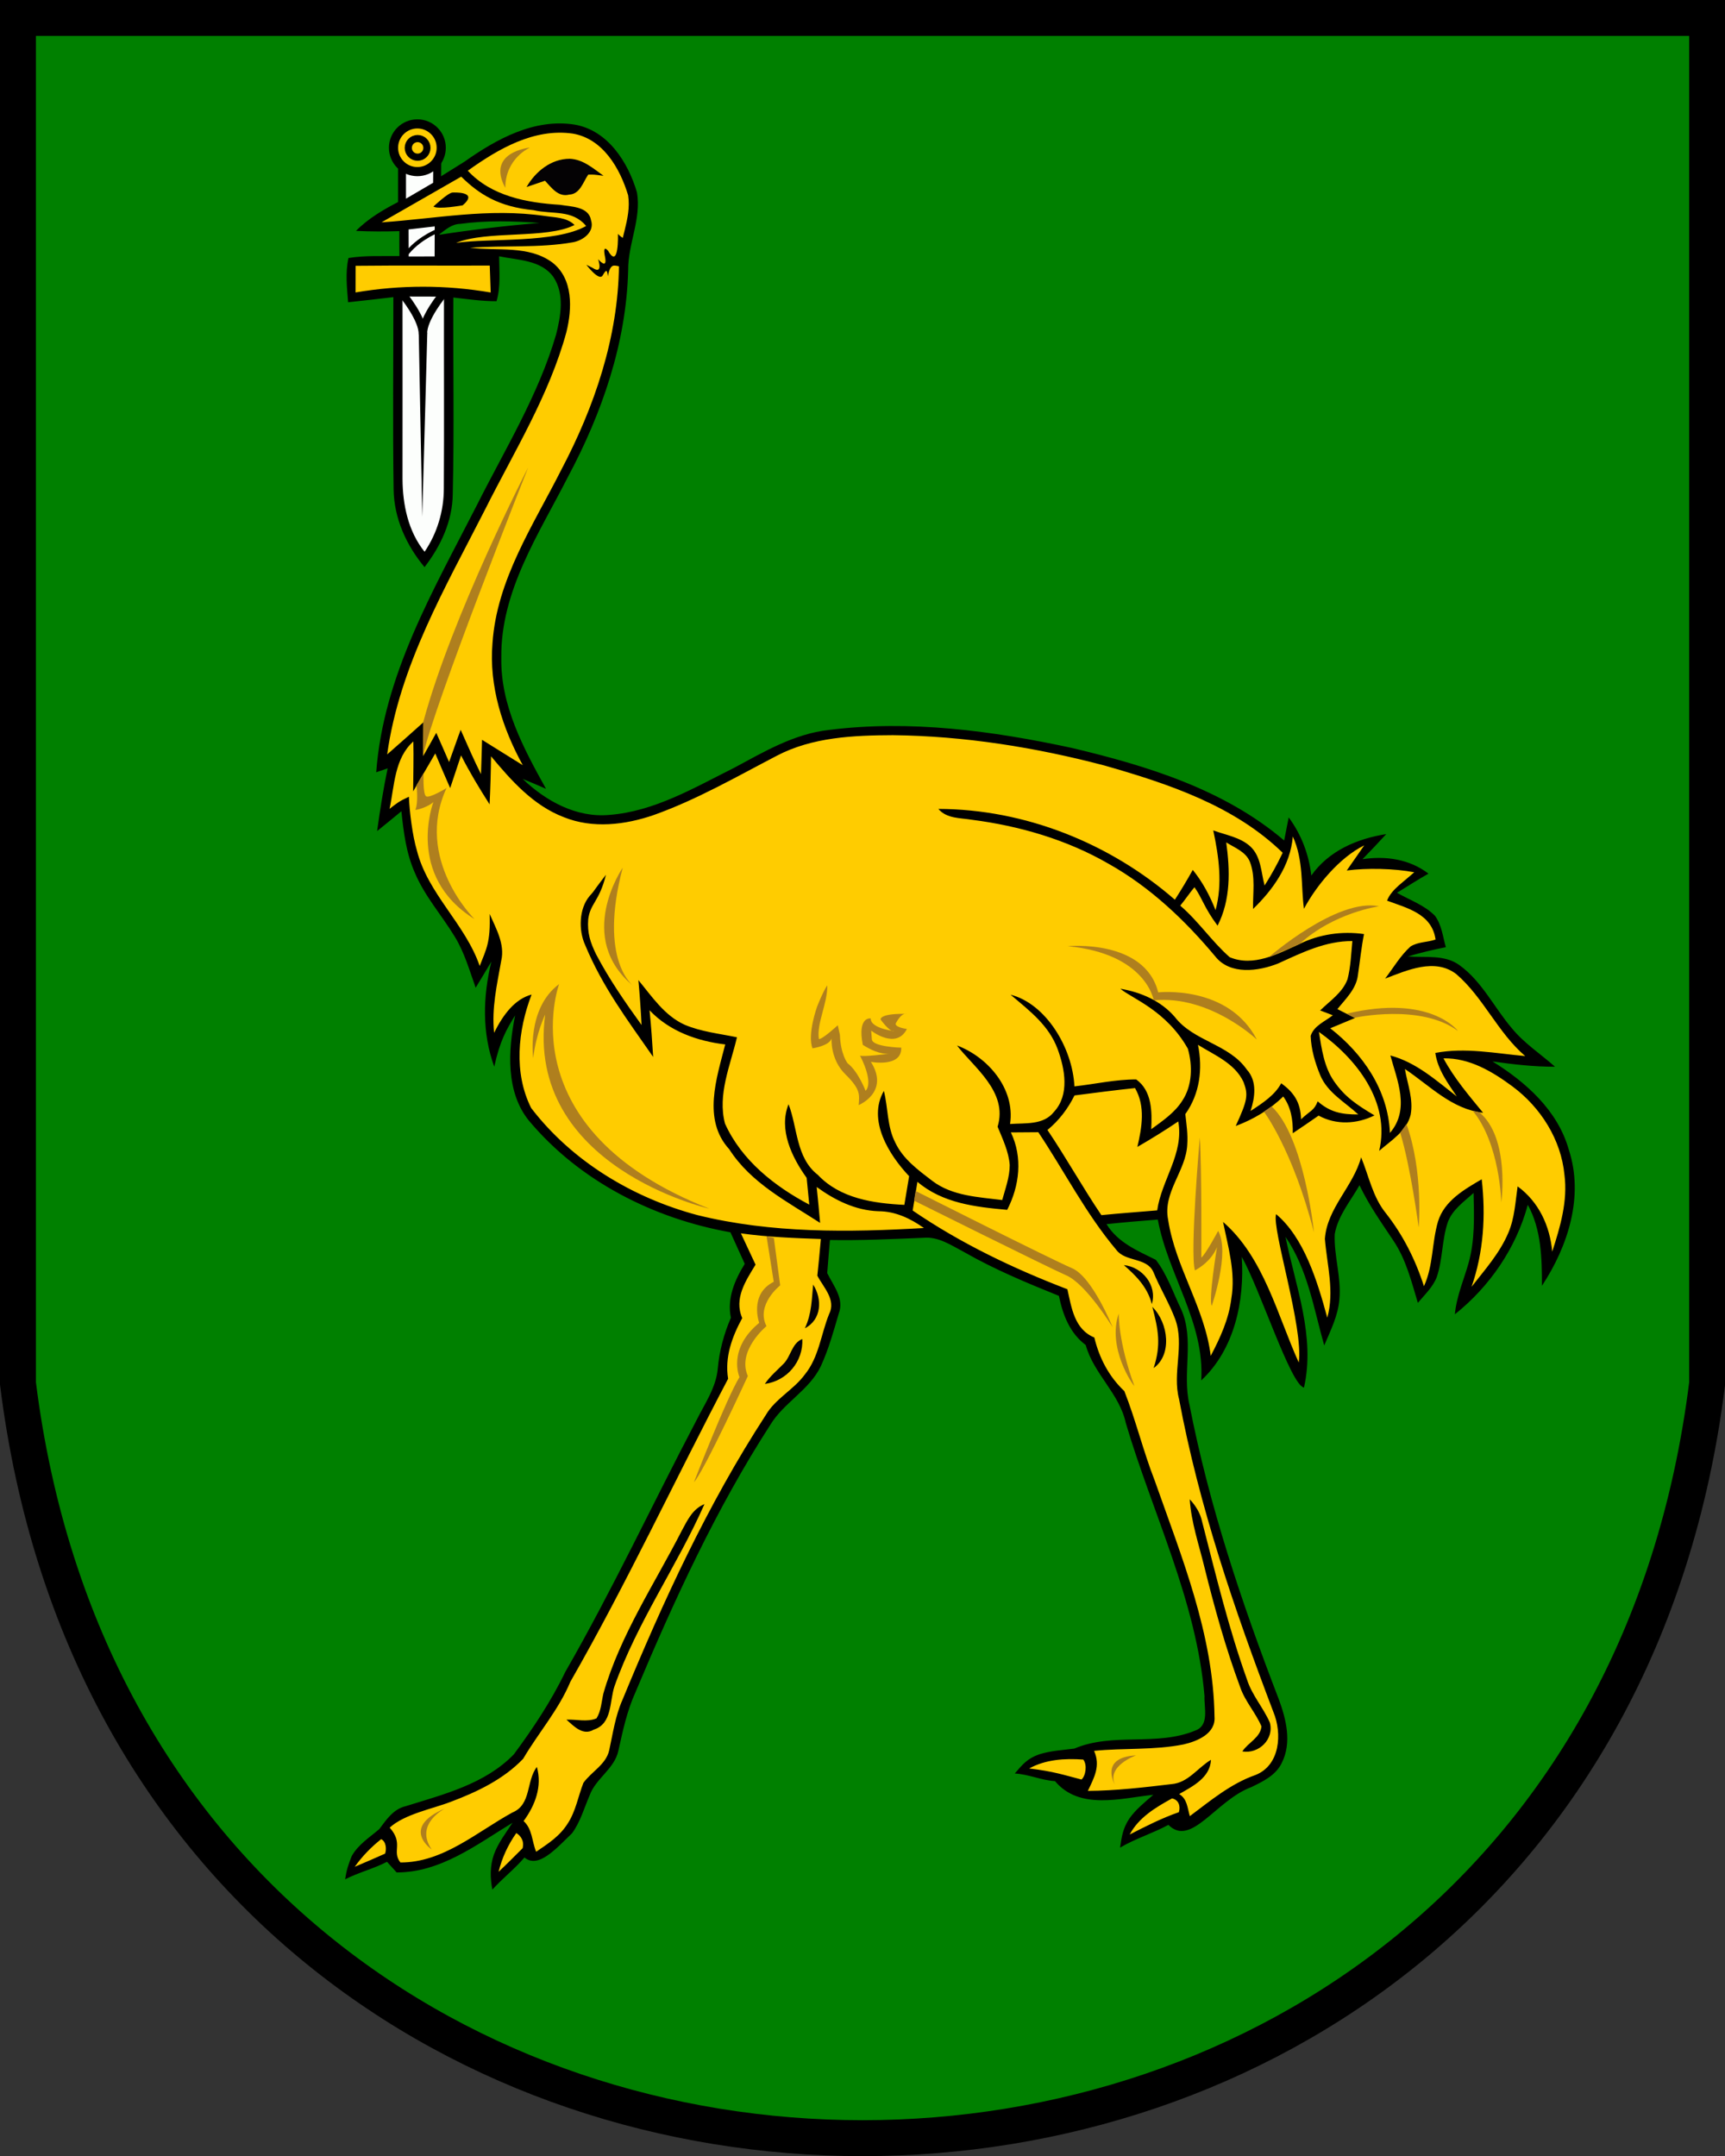
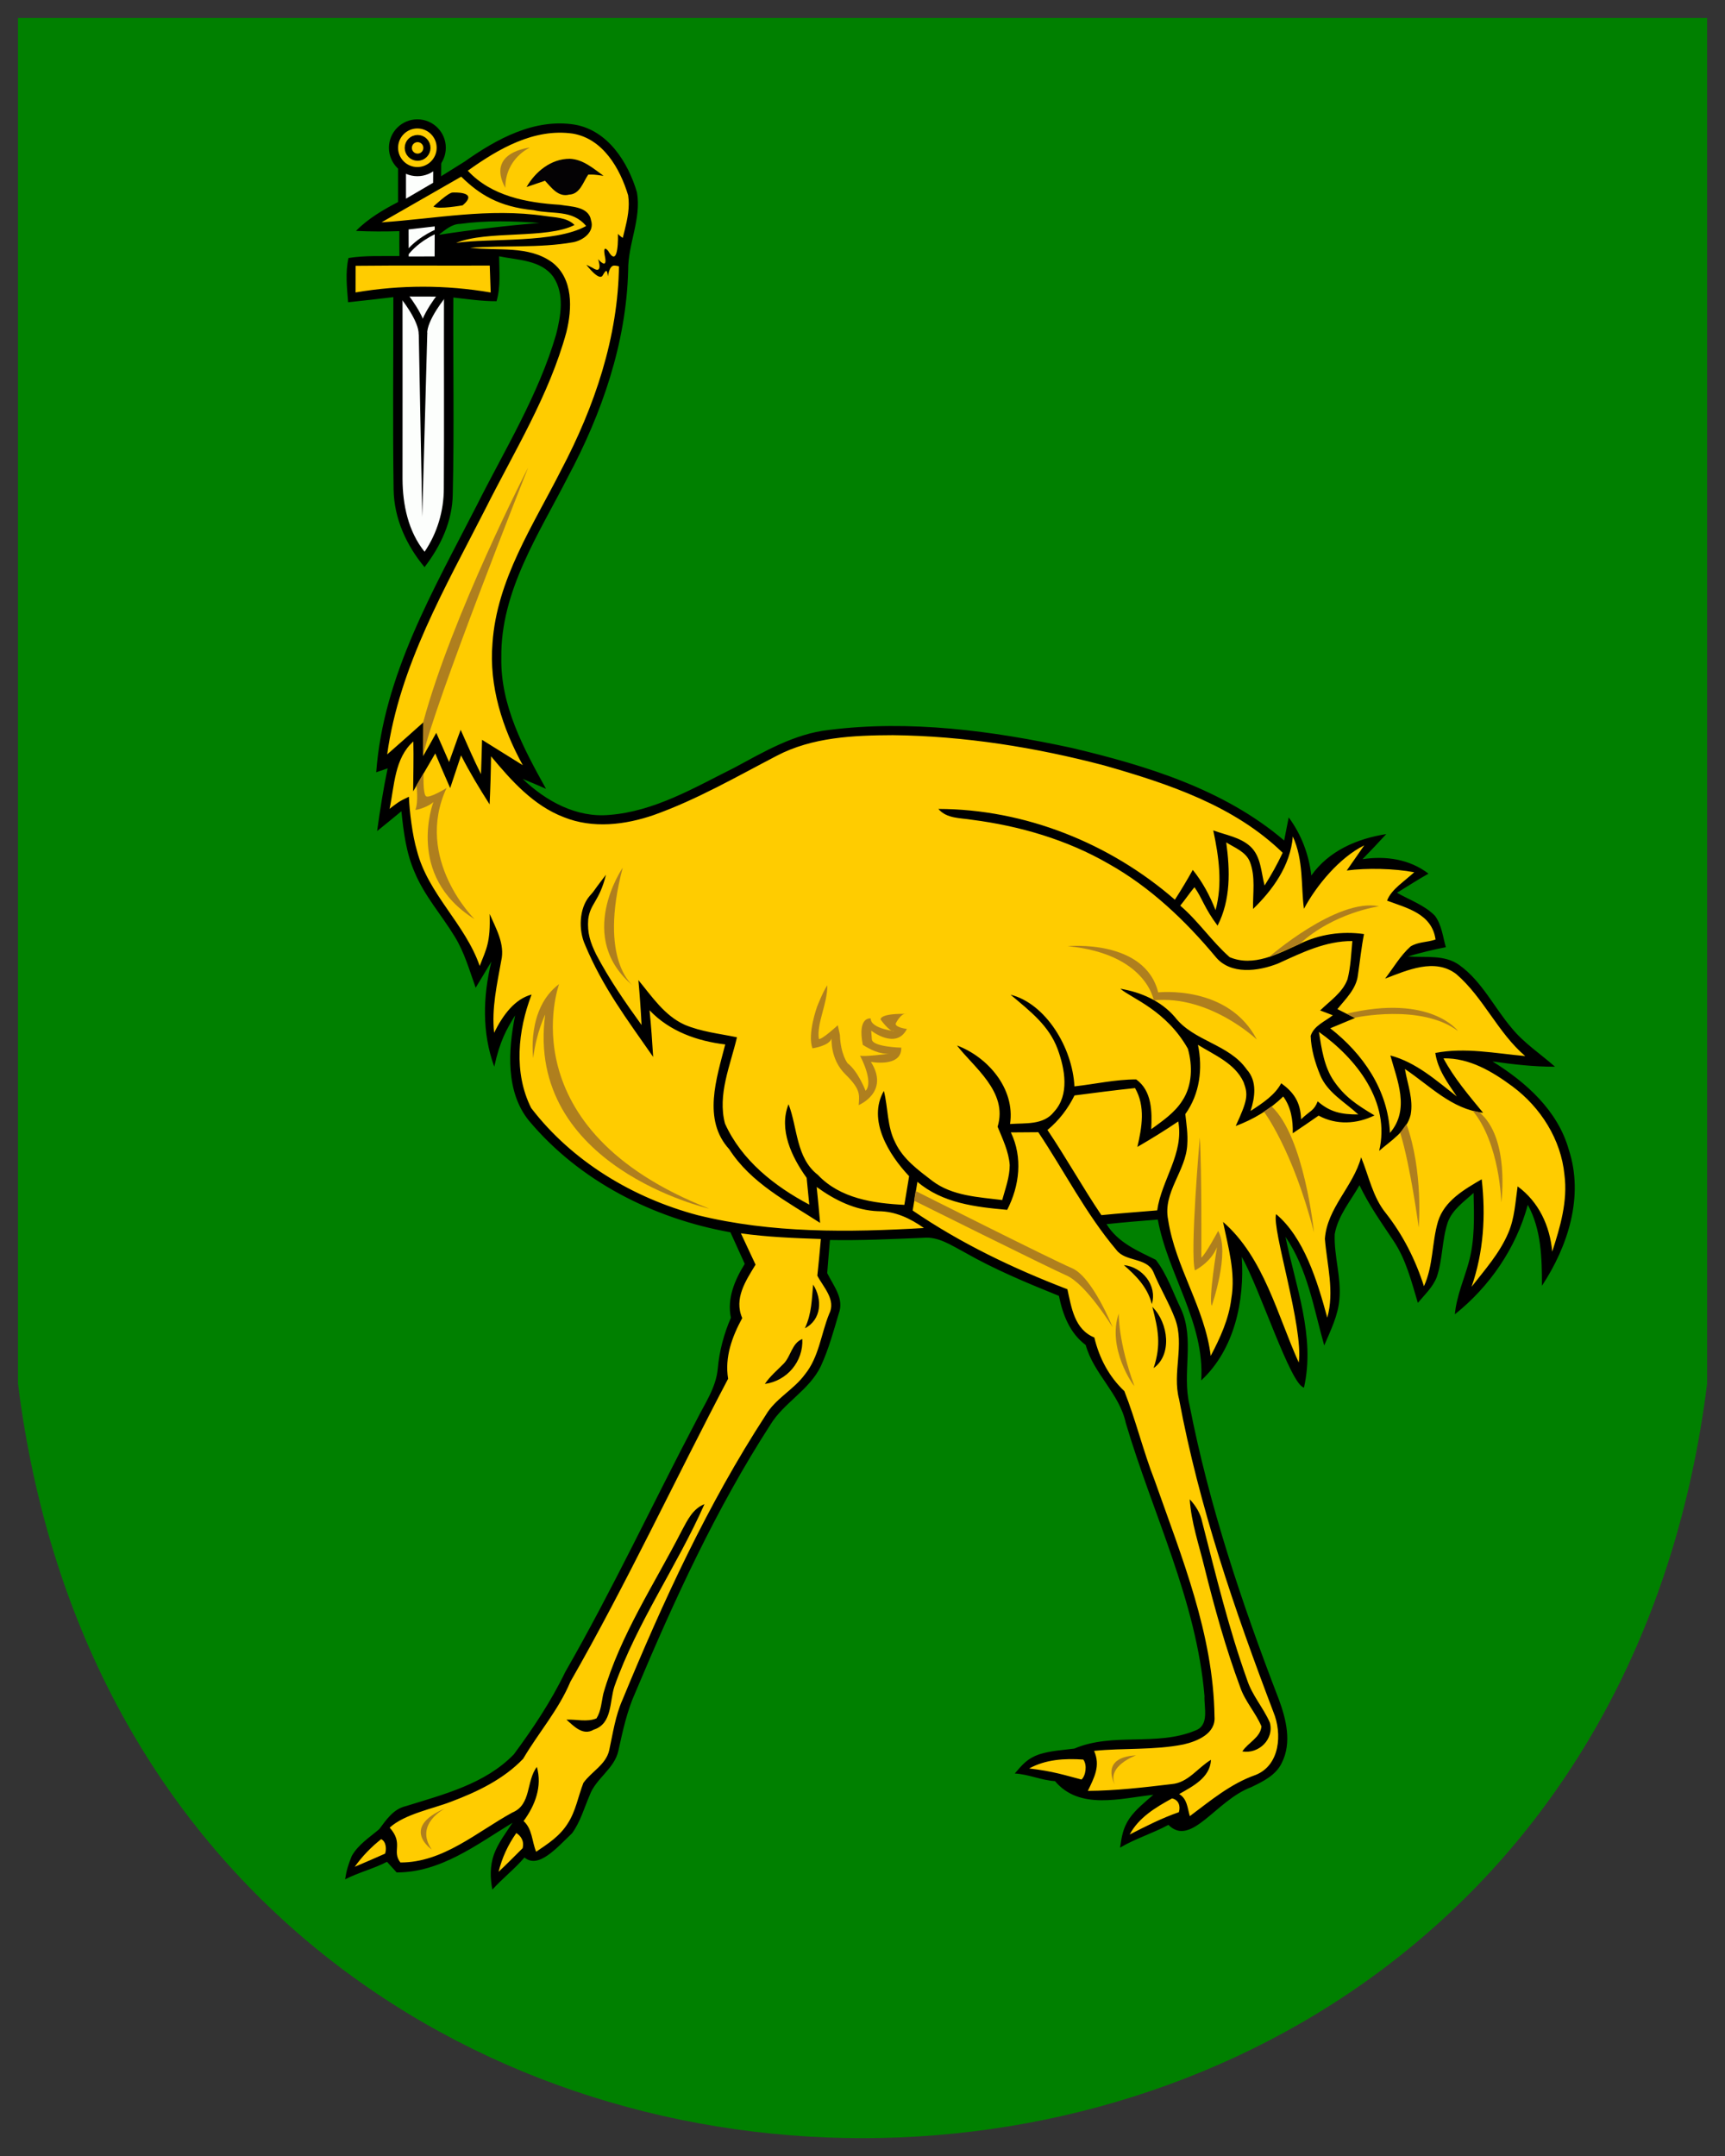
<svg xmlns="http://www.w3.org/2000/svg" xmlns:xlink="http://www.w3.org/1999/xlink" version="1.1" id="svg2" viewBox="0 0 453.624 567.029" height="567.029" width="453.624">
  <rect x="0" y="0" width="453.624" height="567.029" fill="#333333" stroke="none" />
  <defs id="defs4" />
  <g transform="translate(-878.169,-440.958)" id="layer1">
    <g transform="matrix(0.971,0,0,0.971,875.188,430.445)" id="g4336">
      <path style="fill:#008000;fill-opacity:1" d="m 7.937,15.695 0,369.867 c 34.067,272.533 423.4,272.533 457.467,0 l 0,-369.867 z" id="path4297" />
      <g style="fill:#ffcc00;stroke:#803300;stroke-width:2" id="s" />
      <use height="100%" width="100%" y="0" x="0" transform="matrix(0.7,0,0,0.7,124.69,30.903)" xlink:href="#s" id="use4322" />
      <use height="100%" width="100%" y="0" x="0" transform="matrix(0.7,0,0,0.7,239.69,30.903)" xlink:href="#s" id="use4324" />
-       <path style="fill:none;stroke:#000000;stroke-width:9.733" d="m 7.937,15.695 0,369.867 c 34.067,272.533 423.4,272.533 457.467,0 l 0,-369.867 z" id="path4328" />
    </g>
    <path id="path4616-3" d="m 975.548,499.761 36.865,-22.101 c 0,0 22.368,-10.576 29.053,7.78 0,0 6.078,0.486 0.486,29.418 0,0 -0.991,25.131 -15.26,50.231 -14.269,25.1 -18.911,39.713 -17.879,48.48 0,0 1.203,17.364 8.252,29.913 l -6.533,-1.375 c 0,0 14.613,14.785 23.724,14.957 9.112,0.172 19.77,-4.642 52.263,-20.114 0,0 30.194,-12.199 91.705,7.008 0,0 32.418,11.645 38.177,20.155 l 2.149,-4.126 4.556,14.011 c 0,0 9.639,-12.899 15.778,-11.562 l 0.182,0 -4.741,6.382 c 0,0 15.074,-1.641 16.229,1.216 0,0 -7.051,5.349 -6.2,7.294 0,0 12.521,4.376 12.825,11.67 0,0 -10.576,1.155 -10.515,5.835 l 12.974,-0.548 c 0,0 20.699,24.314 22.401,24.8 l -15.696,-0.474 c 0,0 14.011,8.768 14.441,10.573 0,0 19.368,17.861 4.902,43.632 0,0 -3.612,-16.813 -7.481,-17.845 0,0 -2.149,18.739 -15.301,27.936 0,0 5.845,-23.037 3.696,-30.343 0,0 -9.369,5.501 -9.885,15.301 -0.516,9.799 -5.243,14.097 -5.243,14.097 0,0 -4.04,-13.409 -15.73,-32.062 0,0 -9.379,12.219 -7.191,22.187 0,0 1.216,14.223 -1.823,18.478 0,0 -8.023,-27.23 -13.007,-28.689 0,0 8.145,28.567 6.564,40.359 0,0 -14.344,-34.524 -18.235,-35.861 0,0 4.012,25.407 -6.686,34.159 0,0 -2.859,-16.937 -6.04,-22.009 -3.18,-5.072 -5.759,-18.309 -5.759,-18.309 l -16.332,1.633 c 0,0 6.017,8.424 14.097,11.261 0,0 9.415,14.295 7.834,26.208 -1.58,11.913 2.917,21.881 2.917,21.881 0,0 15.637,57.639 22.342,70.017 0,0 6.275,12.55 -10.745,20.372 l -14.613,9.971 -3.696,-2.063 -10.745,5.157 0,-3.61 10.057,-9.283 c 0,0 -20.802,4.212 -27.85,-2.579 l -9.541,-2.493 c 0,0 4.9,-5.587 20.888,-6.619 0,0 27.163,1.375 28.452,-8.08 1.289,-9.455 -9.627,-42.205 -9.627,-42.205 l -14.98,-43.659 -12.764,-19.207 c 0,0 -0.608,-6.443 -4.984,-7.78 -4.376,-1.337 -32.085,-14.367 -32.085,-14.367 l -26.905,1.117 c 0,0 -1.461,10.573 1.032,14.183 2.493,3.61 0.86,9.369 0.86,9.369 0,0 -3.266,11.604 -14.613,22.005 0,0 -31.496,47.68 -42.436,86.337 0,0 -0.887,7.099 -7.247,12.773 0,0 -4.556,15.215 -13.839,19.427 l -2.493,-2.837 -7.479,7.994 -0.946,-4.986 7.564,-12.55 c 0,0 -22.12,15.554 -32.574,14.217 l -2.674,-2.674 -9.239,4.498 -0.486,-3.89 12.156,-11.67 c 0,0 29.54,-5.349 40.116,-27.595 10.576,-22.246 32.822,-61.876 32.822,-61.876 l 12.399,-24.799 4.012,-24.434 3.404,-6.929 -4.862,-9.239 c 0,0 -37.399,-5.621 -55.39,-32.243 0,0 -2.232,-22.643 -1.26,-24.831 l -6.563,9.542 c 0,0 -0.973,-11.184 0.608,-26.015 l -4.741,7.902 c 0,0 -7.294,-17.019 -11.792,-21.03 -4.498,-4.012 -7.537,-24.191 -7.537,-24.191 l -5.227,4.255 2.067,-15.074 -2.796,0.122 c 0,0 3.404,-29.297 36.955,-86.431 0,0 24.556,-42.547 2.31,-46.68 l -21.477,-1.985 0.86,-3.009 27.593,-3.61 c 0,0 -15.215,-3.868 -34.641,-0.344 -19.427,3.524 -14.183,0.172 -14.183,0.172 z" style="fill:#ffcc00;fill-opacity:1;fill-rule:evenodd;stroke:none;stroke-width:1px;stroke-linecap:butt;stroke-linejoin:miter;stroke-opacity:1" />
    <path id="path4614-5" d="m 1007.673,509.388 c -0.425,-0.061 -37.077,0.547 -37.077,0.547 l -0.182,9.178 c 0,0 20.058,-2.857 20.605,-2.006 0.547,0.851 17.323,1.945 17.323,1.945 z" style="fill:#ffcc00;fill-opacity:1;fill-rule:evenodd;stroke:none;stroke-width:1px;stroke-linecap:butt;stroke-linejoin:miter;stroke-opacity:1" />
    <path id="path5053" d="m 993.077,499.714 0.364,9.406 -9.588,0.425 0.061,-9.345 z" style="fill:#fcfefc;fill-opacity:1;fill-rule:evenodd;stroke:#000000;stroke-width:0.971px;stroke-linecap:butt;stroke-linejoin:miter;stroke-opacity:1" />
    <path id="path5055" d="m 996.293,517.555 -0.243,57.528 -6.311,13.593 -6.918,-15.778 0.243,-55.95 z" style="fill:#fcfefc;fill-opacity:1;fill-rule:evenodd;stroke:none;stroke-width:1px;stroke-linecap:butt;stroke-linejoin:miter;stroke-opacity:1" />
    <g transform="matrix(1.307,0,0,1.307,709.105,441.428)" id="g4504-0">
      <path style="opacity:1;fill:#000000;fill-opacity:1" d="m 222.83,32.16 c 6.4,-4.53 14.05,-8.75 22.17,-7.44 6.68,1.17 10.73,7.59 12.51,13.63 0.92,5.31 -1.81,10.36 -1.77,15.66 -0.37,14.66 -5.28,28.81 -12.14,41.64 -5.84,11.47 -13.55,22.95 -13.38,36.32 -0.19,9.6 4.47,18.26 8.99,26.4 -1.55,-0.69 -3.12,-1.35 -4.69,-1.99 4.65,4.46 10.83,7.86 17.46,7.24 9.07,-0.71 17.1,-5.49 25.07,-9.47 6.02,-3.23 12.09,-6.84 19.03,-7.62 16.34,-2.07 32.92,0.16 48.92,3.61 15.14,3.59 30.68,8.35 42.73,18.63 0.23,-1.16 0.69,-3.49 0.91,-4.65 2.54,3.43 4.07,7.46 4.55,11.7 3.52,-4.98 9.21,-7.42 15.08,-8.34 -1.57,1.71 -3.16,3.39 -4.78,5.05 4.68,-0.7 9.45,-0.02 13.28,2.91 -2.17,1.21 -4.23,2.57 -6.34,3.85 2.57,1.47 5.52,2.47 7.63,4.62 1.36,1.83 1.59,4.2 2.2,6.33 -2.58,0.49 -5.13,1.14 -7.66,1.86 3.49,0.28 7.41,-0.44 10.42,1.77 4.52,3.28 6.96,8.5 10.51,12.67 2.47,3.03 5.79,5.17 8.69,7.75 -4.21,0.02 -8.4,-0.47 -12.57,-1.06 6.74,4.18 13.14,9.88 15.35,17.77 3.08,9.38 -0.17,19.43 -5.4,27.37 -0.01,-5.54 -0.11,-11.3 -2.85,-16.29 -2.34,8.68 -7.67,16.45 -14.67,22.03 0.273,-3.487 2.005,-7.55 2.73,-10.24 1.32,-4.61 1.14,-9.45 1.03,-14.18 -1.92,1.76 -4.26,3.35 -5.19,5.9 -1.2,3.59 -1.01,7.49 -2.23,11.07 -0.8,2.01 -2.43,3.52 -3.79,5.15 -1.29,-4.29 -2.38,-8.75 -4.92,-12.52 -2.42,-3.63 -4.95,-7.19 -6.82,-11.15 -1.81,3.19 -4.35,6.15 -4.99,9.85 -0.17,4.38 1.35,8.68 0.94,13.08 -0.25,3.3 -1.78,6.31 -3.05,9.31 -2.11,-7.44 -3.33,-15.35 -7.79,-21.85 2.01,9.97 6.04,20 3.72,30.32 -2.656,-0.419 -8.963,-20.139 -12.53,-26.29 0.6,8.85 -1.44,18.61 -8.15,24.86 0.74,-11.64 -6.7,-21.29 -8.73,-32.37 -3.45,0.27 -6.89,0.55 -10.32,0.92 2.28,3.72 6.21,5.34 9.92,7.18 2.27,2.95 3.47,6.59 5.08,9.93 2.76,6.09 0.17,12.88 1.68,19.21 3.95,20.3 10.55,39.99 17.97,59.26 1.49,4.03 2.67,8.74 0.62,12.81 -1.18,2.51 -3.79,3.76 -6.15,4.9 -7.149,2.665 -12.074,12.182 -16.67,7.59 -3.14,1.7 -6.654,2.761 -9.724,4.581 0.33,-2.23 0.564,-3.911 1.874,-5.861 1.3,-1.86 3.12,-3.28 4.81,-4.77 -6.56,0.69 -14.82,3.15 -19.78,-2.75 -2.81,-0.18 -5.292,-1.386 -8.092,-1.536 1.55,-1.81 2.532,-3.024 4.912,-3.854 2.29,-0.73 4.71,-0.85 7.08,-1.16 7.73,-3.3 16.57,-0.4 24.3,-3.62 2.93,-1.04 1.77,-4.59 1.88,-6.95 -1.62,-19.22 -10.44,-36.7 -15.84,-54.97 -1.28,-5.92 -6.45,-9.85 -8.06,-15.67 -3.2,-2.38 -4.62,-6.11 -5.39,-9.89 -6.47,-2.61 -12.93,-5.3 -19,-8.77 -2.6,-1.36 -5.22,-3.21 -8.3,-2.91 -6.26,0.25 -12.51,0.56 -18.77,0.44 -0.19,2.22 -0.38,4.43 -0.55,6.66 1.23,2.51 3.47,5.15 2.33,8.11 -1.05,3.58 -2.04,7.21 -3.61,10.61 -2.29,4.82 -7.42,7.31 -10.16,11.8 -10.94,16.95 -19.38,35.36 -27.18,53.92 -1.68,3.72 -2.52,7.72 -3.4,11.68 -0.79,3.65 -4.55,5.56 -5.79,8.99 -1.1,2.56 -1.86,5.32 -3.52,7.6 -3.209,3.087 -6.767,7.199 -9.588,4.889 -1.96,2.31 -4.423,4.2 -6.453,6.46 -0.45,-2.36 -0.509,-4.718 0.321,-7.098 0.86,-2.32 2.39,-4.3 3.73,-6.35 -7.21,4.39 -14.45,10.01 -23.31,9.99 -0.49,-0.53 -1.45,-1.61 -1.94,-2.14 -2.71,1.41 -5.706,2.128 -8.426,3.528 0.27,-1.82 0.636,-2.978 1.336,-4.698 1.29,-2.29 3.58,-3.74 5.54,-5.41 1.41,-1.9 2.85,-4.04 5.31,-4.61 7.65,-2.38 15.99,-4.47 21.76,-10.43 3.87,-5.24 7.51,-10.69 10.34,-16.57 9.5,-16.52 17.55,-33.8 26.41,-50.66 1.67,-3.34 3.93,-6.56 4.28,-10.37 0.31,-3.55 1.23,-6.99 2.64,-10.25 -0.8,-3.93 0.77,-7.58 2.79,-10.85 -0.95,-2.12 -1.92,-4.24 -2.88,-6.35 -15.48,-2.76 -30.37,-10.3 -40.54,-22.46 -4.66,-5.73 -4.223,-14.054 -2.783,-21.192 -1.734,2.835 -3.047,5.069 -4.197,10.322 -2.5,-6.83 -2.28,-14.16 -0.58,-21.14 -1.05,1.75 -2.09,3.51 -3.16,5.25 -1.24,-3.47 -2.25,-7.07 -4.18,-10.23 -2.64,-4.36 -6.12,-8.23 -8.09,-12.98 -1.71,-3.88 -2.24,-8.12 -2.67,-12.3 -1.62,1.34 -3.25,2.67 -4.89,3.99 0.59,-4.23 1.24,-8.44 2.12,-12.62 -0.57,0.2 -1.72,0.59 -2.3,0.79 1.44,-19.5 11.55,-36.72 20.25,-53.74 5.66,-11.27 12.39,-22.15 15.94,-34.34 0.95,-3.74 1.74,-8.15 -0.53,-11.57 -2.48,-3.47 -7.16,-3.39 -10.93,-4.18 0.02,3.01 0.34,6.11 -0.52,9.04 -2.91,0.01 -5.8,-0.42 -8.69,-0.74 -0.08,13.18 0.19,26.37 -0.12,39.55 -0.06,5.44 -2.41,10.46 -5.68,14.7 -3.67,-4.41 -6.14,-9.84 -6.22,-15.65 -0.19,-12.89 -0.04,-25.79 -0.05,-38.68 -3.03,0.38 -6.08,0.69 -9.11,1.03 -0.22,-2.96 -0.58,-5.97 0.08,-8.9 3.38,-0.55 6.83,-0.35 10.25,-0.4 -0.02,-1.67 -0.02,-3.34 -0.01,-5.01 -2.92,0.09 -5.83,0.09 -8.73,-0.05 2.47,-2.51 5.53,-4.29 8.63,-5.89 0.02,-0.86 0.226,0.885 0.256,0.035 L 222.83,32.16 m 0.64,1.83 c 4.76,5.13 11.87,6.45 18.54,6.86 2.18,0.38 5.78,0.31 6.25,3.09 0.79,2.36 -1.58,4.08 -3.62,4.45 -6.84,1.2 -13.82,0.59 -20.72,1.11 5.51,0.68 11.78,-0.55 16.55,2.95 4.25,3.28 4.01,9.33 2.84,14.03 -3.46,12.69 -10.47,23.96 -16.33,35.63 -8.03,15.76 -17.26,31.52 -19.73,49.34 2.46,-2.13 4.88,-4.32 7.31,-6.48 -0.02,2.27 -0.07,4.54 -0.07,6.81 0.9,-1.55 1.77,-3.12 2.64,-4.68 0.87,1.95 1.72,3.92 2.58,5.89 0.79,-2.16 1.52,-4.34 2.33,-6.49 1.33,2.99 2.62,6 4.09,8.92 0.09,-2.3 0.15,-4.61 0.21,-6.91 2.73,1.7 5.47,3.4 8.2,5.11 -4.11,-7.47 -6.82,-15.94 -6.1,-24.55 0.86,-12.8 8.2,-23.73 13.82,-34.85 6.7,-12.72 11.48,-26.73 11.63,-41.22 -0.13,-4.8 2.58,-9.26 1.84,-14.07 -1.64,-5.42 -5.06,-11.38 -11.15,-12.41 -7.8,-1.11 -15.01,3.1 -21.11,7.47 m -17.36,10.39 c 10.97,-0.73 21.49,-2.93 32.839,-1.286 2.08,0.33 4.431,0.256 6.001,1.816 -5.59,2.88 -17.539,1.034 -23.838,3.604 6.86,-0.99 19.838,0.126 26.168,-3.394 -2.78,-3.38 -6.768,-2.296 -10.558,-3.186 -7.01,-0.686 -10.941,-3.179 -14.571,-6.749 M 221.97,44.69 c -1.76,0.02 -3.03,1.23 -4.36,2.21 6.73,-1.04 13.49,-1.83 20.28,-2.4 -5.29,-0.38 -10.65,-0.54 -15.92,0.19 m -10.41,1.12 c 0,1.81 0.01,3.62 0.02,5.44 1.74,-0.01 3.48,-0.01 5.22,-0.01 0,-2.01 0.01,-4.02 0.02,-6.04 -1.76,0.2 -3.51,0.41 -5.26,0.61 m -10.66,7.32 c 0,1.78 -0.01,3.57 -0.01,5.36 9,-1.54 18.19,-1.54 27.19,0.01 -0.06,-1.81 -0.13,-3.61 -0.19,-5.42 -9,0.04 -17.99,-0.05 -26.99,0.05 m 9.44,6.18 c 0.02,12.24 0,24.48 0,36.73 0.03,5.15 1.13,10.52 4.44,14.63 2.54,-3.75 3.87,-8.21 3.87,-12.73 0.08,-12.87 0,-25.74 0.03,-38.61 m 66.94,92.4 c -8.1,4.22 -16.06,8.82 -24.69,11.9 -5.79,2.01 -12.32,2.79 -18.13,0.45 -6.11,-2.33 -10.57,-7.35 -14.65,-12.26 -0.04,3.23 -0.13,6.46 -0.29,9.68 -2.05,-3.21 -4.02,-6.47 -5.74,-9.86 -0.73,2.19 -1.46,4.38 -2.19,6.58 -1.02,-2.32 -2.02,-4.64 -3,-6.97 -1.49,2.54 -2.97,5.08 -4.45,7.63 0.02,-3.35 0.12,-6.7 0.04,-10.04 -3.81,3.38 -3.804,8.937 -4.784,13.557 1.516,-1.16 1.806,-1.463 3.887,-2.432 0.12,3.01 0.726,7.865 1.596,10.775 2.21,8.78 9.73,14.79 12.65,23.28 1.328,-3.404 2.198,-4.737 2,-10.47 1.29,2.97 3.11,6.07 2.33,9.43 -0.85,4.78 -1.96,9.58 -1.43,14.48 1.828,-3.685 4.207,-6.803 7.54,-7.69 -2.77,7.2 -3.64,15.79 -0.08,22.84 8.24,10.75 20.51,18.11 33.52,21.56 14.83,3.65 30.34,3.47 45.5,2.58 -2.73,-1.94 -5.78,-3.38 -9.18,-3.38 -4.59,-0.16 -8.76,-2.23 -12.4,-4.88 0.25,2.4 0.48,4.81 0.69,7.23 -6.59,-4.28 -13.89,-7.98 -18.28,-14.82 -5.43,-5.93 -2.55,-14.28 -0.81,-21.09 -5.67,-0.68 -11.21,-2.65 -15.23,-6.88 0.32,3.13 0.54,6.26 0.73,9.39 -5.25,-7.56 -10.147,-14.003 -13.707,-22.573 -1.32,-2.91 -1.227,-7.287 0.923,-9.807 1.32,-1.48 0,0 3.284,-4.28 -1.312,5.379 -3.169,5.761 -3.569,8.971 -0.21,2.77 0.429,4.669 1.609,7.079 2.62,4.99 5.84,9.63 9.13,14.19 -0.15,-3.02 -0.37,-6.03 -0.64,-9.03 2.73,3.3 5.23,7.12 9.27,8.96 3.35,1.43 7.02,1.8 10.56,2.54 -1.32,5.64 -3.95,11.52 -2.41,17.36 3.33,7.38 9.95,12.61 16.96,16.31 -0.18,-1.8 -0.36,-3.6 -0.53,-5.39 -2.98,-4.13 -5.68,-9.75 -3.64,-14.81 1.84,4.75 1.47,10.77 5.89,14.21 4.5,4.77 11.19,5.73 17.41,6.04 0.32,-1.92 0.63,-3.85 0.96,-5.77 -4.1,-4.33 -8.43,-11.33 -5.08,-17.16 0.87,3.44 0.63,7.19 2.3,10.41 1.56,3.31 4.62,5.53 7.45,7.7 4.02,3.05 9.25,3.24 14.06,3.85 0.63,-2.31 1.51,-4.62 1.51,-7.04 -0.2,-2.73 -1.42,-5.22 -2.44,-7.72 2.167,-7.038 -4.916,-12.039 -8.16,-16.34 6.098,2.282 11.74,8.62 10.67,15.8 3.03,-0.23 6.71,0.27 8.83,-2.44 3.19,-3.44 2.2,-8.65 0.74,-12.64 -1.75,-4.72 -5.463,-7.556 -9.47,-10.94 7.055,1.78 12.461,10.617 12.85,18.45 4.14,-0.46 8.25,-1.41 12.43,-1.4 3.18,2.29 3.2,6.5 3.02,10.02 2.27,-1.67 4.7,-3.29 6.24,-5.72 2.04,-3.05 2.11,-7.06 1.13,-10.49 -4.361,-7.726 -11.259,-10.086 -13.58,-12.06 4.15,0.7 8.16,2.44 10.95,5.67 3.78,4.93 10.89,5.43 14.49,10.59 2.15,2.38 1.621,5.677 0.756,8.34 2.562,-1.659 4.929,-3.257 6.171,-5.583 2.47,1.8 3.892,3.746 3.992,7.252 1.882,-1.788 2.591,-1.682 3.347,-3.612 2.49,2.19 4.825,2.659 8.165,2.639 -2.68,-2.48 -6.22,-4.406 -7.66,-7.906 -1.04,-2.51 -1.82,-5.18 -1.92,-7.9 0.65,-2.06 2.89,-2.9 4.46,-4.15 -0.64,-0.24 -1.92,-0.73 -2.55,-0.97 1.97,-1.94 4.53,-3.59 5.51,-6.3 0.64,-2.5 0.72,-5.1 0.97,-7.66 -5.36,-0.05 -10.17,2.34 -14.92,4.5 -3.97,1.59 -9.64,2.37 -12.64,-1.38 -6.1,-7.31 -13.14,-13.99 -21.48,-18.67 -8.41,-4.86 -17.91,-7.62 -27.51,-8.86 -2.34,-0.39 -5.06,-0.2 -6.75,-2.18 17.38,0.03 34.51,6.88 47.59,18.27 1.26,-1.96 2.46,-3.96 3.6,-6 1.97,2.43 3.44,5.19 4.58,8.1 1.45,-5.3 0.66,-10.78 -0.46,-16.05 2.53,0.94 5.43,1.36 7.48,3.25 2.15,2.01 2.14,5.18 2.85,7.84 1.35,-2.12 2.57,-4.32 3.64,-6.59 -9.75,-9.49 -23.07,-13.91 -35.87,-17.56 -13.88,-3.66 -28.19,-5.94 -42.56,-6.1 -7.92,0.03 -16.22,0.39 -23.38,4.15 m 90.45,17.42 c 0.78,5.65 0.92,11.54 -1.74,16.76 -2.724,-3.642 -3.055,-5.505 -4.654,-7.738 -1.08,1.3 -1.786,2.408 -2.856,3.708 3.66,3.13 6.35,7.21 9.94,10.37 4.79,2.02 9.72,-0.68 14.03,-2.64 4.02,-1.99 8.57,-2.64 13,-2.01 -0.54,2.75 -0.82,5.53 -1.23,8.3 -0.34,2.76 -2.47,4.74 -4.12,6.8 1.18,0.59 2.35,1.18 3.53,1.79 -1.66,0.69 -3.32,1.38 -4.97,2.07 6.55,5.11 11.614,12.366 12.013,21.055 C 413.1,222.855 410.44,216.98 409.1,212.03 c 5.21,1.39 9.21,5.02 13.36,8.24 -1.82,-2.71 -3.85,-5.43 -4.32,-8.75 5.99,-1.16 12.09,0.09 18.09,0.63 -5.53,-4.72 -8.38,-11.76 -13.85,-16.48 -4.32,-3.34 -9.9,-0.79 -14.34,0.89 1.67,-2.17 3.06,-4.62 5.12,-6.47 1.6,-0.97 3.27,-0.79 5.03,-1.39 C 417.458,183.469 412.37,182.36 408.43,180.87 c 0.93,-2.4 3.632,-3.935 5.482,-5.705 -3.98,-0.77 -9.62,-0.895 -13.59,-0.355 l 3.519,-5.063 c -4.97,2.45 -9.621,8.062 -12.131,12.762 -0.62,-4.49 -0.032,-9.717 -2.243,-14.554 C 389,173.849 385.36,178.79 381.47,182.55 c -0.07,-3.14 0.53,-6.46 -0.63,-9.47 -0.81,-2.05 -3.05,-2.84 -4.77,-3.93 m 18.65,38.14 c 0.55,3.41 1.03,7.02 3.05,9.94 2.144,3.083 4.381,4.617 8.13,6.86 -3.56,1.76 -7.7,1.97 -11.24,0.04 -1.72,1.21 -3.46,2.38 -5.2,3.55 0.06,-2.62 -0.34,-5.24 -1.92,-7.4 -2.72,2.67 -6.01,4.61 -9.56,5.94 2.39,-5.178 2.544,-6.258 1.58,-8.83 -1.73,-3.78 -5.87,-5.44 -9.18,-7.51 1,4.83 0.37,9.88 -2.54,13.95 0.23,2.03 0.54,4.08 0.39,6.14 -0.25,5.32 -4.96,9.59 -3.85,15.11 1.45,9.55 7.4,17.75 8.57,27.4 1.91,-3.63 3.66,-7.43 4.15,-11.55 0.89,-5.2 -0.64,-10.36 -1.67,-15.41 8.222,7.117 11.006,18.995 15.234,28.294 0.991,-7.042 -5.478,-26.987 -4.555,-29.857 5.584,4.694 8.272,13.363 10.292,20.833 1.48,-5.28 -0.05,-10.59 -0.48,-15.86 0.44,-6.21 5.71,-10.53 7.29,-16.41 1.57,3.8 2.33,7.99 4.99,11.26 3.44,4.38 5.96,9.38 7.65,14.68 1.9,-4.12 1.57,-8.75 2.83,-13.03 1.28,-4.16 5.27,-6.43 8.79,-8.49 0.84,7.27 0.38,14.69 -2.04,21.64 2.69,-3.45 5.68,-6.79 7.4,-10.87 1.27,-2.95 1.41,-6.2 1.87,-9.34 4.26,3.12 6.49,7.94 6.96,13.13 1.61,-4.97 3.15,-10.18 2.46,-15.46 -0.68,-7.09 -4.78,-13.56 -10.44,-17.77 -4.05,-3 -8.67,-5.77 -13.9,-5.66 2.15,4 5.11,7.46 7.97,10.95 -6.33,-0.73 -10.71,-5.45 -15.73,-8.81 0.51,3.04 1.75,6.1 1.15,9.22 -0.81,3.31 -3.93,5.16 -6.33,7.25 2.34,-9.82 -4.59,-18.59 -12.12,-23.93 m -49.18,12.78 c -1.32,2.67 -3.13,5.06 -5.44,6.95 3.78,5.61 7.07,11.54 10.85,17.14 3.74,-0.38 7.49,-0.64 11.23,-0.96 0.88,-6.15 5.42,-11.41 4.24,-17.9 -2.68,1.81 -5.43,3.51 -8.23,5.13 0.91,-3.93 1.66,-8.15 -0.47,-11.84 -4.07,0.42 -8.13,0.96 -12.18,1.48 m -12.8,7.44 c 2.41,5.03 1.75,10.72 -0.74,15.58 -6.33,-0.56 -13.02,-1.33 -18.06,-5.64 -0.32,1.92 -0.64,3.86 -0.96,5.78 9.65,6.6 20.24,11.66 31.13,15.84 0.83,3.71 1.41,8.07 5.42,9.71 0.98,4.11 2.95,7.88 6.04,10.79 2.32,5.88 3.8,12.09 6.11,18 5.42,15.38 11.81,30.94 12.03,47.49 0.29,3.43 -3.47,4.97 -6.22,5.6 -5.92,1.19 -12.02,0.69 -18.01,1.3 1.327,2.998 0.061,5.307 -1.254,8.053 5.58,-0.03 11.304,-0.703 16.844,-1.363 3.33,-0.26 5.26,-3.3 7.93,-4.89 -0.17,3.6 -3.68,5.33 -6.4,6.89 1.616,0.973 1.643,2.709 2.144,4.444 4.14,-3.1 8.226,-6.534 13.196,-8.274 4.97,-1.94 5.42,-8.35 3.62,-12.68 -7.79,-20.49 -14.95,-41.36 -18.98,-62.96 -1.4,-5.31 1.14,-10.87 -0.78,-16.1 -1.23,-3.29 -3.09,-6.29 -4.41,-9.53 -1.37,-2.93 -5.59,-1.95 -7.43,-4.4 -6.13,-7.26 -10.44,-15.81 -15.7,-23.68 -1.84,0.02 -3.69,0.04 -5.52,0.04 m -54.32,20.31 c 0.98,2.1 1.96,4.2 2.95,6.3 -1.98,3.25 -4.39,6.82 -2.68,10.75 -2.04,3.74 -3.56,7.88 -2.84,12.21 -10.67,20.27 -20.35,41.08 -31.74,60.97 -2.35,5.65 -6.43,10.27 -9.5,15.5 -3.94,4.12 -9.24,6.66 -14.51,8.64 -3.64,1.42 -9.322,2.467 -12.344,5.213 2.862,3.243 0.364,4.707 2.154,7.017 8.58,0.03 15.37,-6.13 22.52,-10.05 3.88,-1.59 2.75,-6.34 4.94,-9.18 1.11,3.93 -0.36,7.75 -2.67,10.89 1.774,1.626 1.642,4.022 2.522,6.182 2.48,-1.69 4.728,-3.112 6.358,-5.692 1.62,-2.48 2.09,-5.45 3.15,-8.17 1.61,-2.26 4.54,-3.67 5.19,-6.55 0.75,-3.43 1.24,-6.95 2.68,-10.18 8.15,-19.76 17.13,-39.31 28.81,-57.26 1.95,-3.35 5.61,-5.09 7.87,-8.18 2.84,-3.48 3.25,-8.11 4.88,-12.15 1.47,-2.86 -1.12,-5.37 -2.36,-7.74 0.26,-2.46 0.5,-4.92 0.71,-7.38 -5.37,-0.18 -10.76,-0.39 -16.09,-1.14 m 58,107.68 c 4.889,0.573 7.083,1.34 10.533,2.23 0.843,-0.751 1.186,-2.944 0.357,-4.02 -3.74,-0.26 -7.54,-0.04 -10.89,1.79 m 20.23,13.29 c 3.22,-1.65 6.45,-3.3 9.89,-4.49 0.359,-1.224 -0.023,-2.482 -1.372,-2.777 -3.31,1.82 -6.718,3.857 -8.518,7.267 m -126.98,7.51 c 1.64,-1.55 3.23,-3.16 4.83,-4.75 0.369,-1.484 -0.376,-2.504 -1.27,-3.05 -1.66,2.36 -2.89,4.99 -3.56,7.8 m -28.95,-1.01 c 2.05,-0.85 4.07,-1.76 6.11,-2.65 0.293,-0.796 0.264,-2.42 -0.79,-2.91 -2.03,1.59 -3.82,3.46 -5.32,5.56 z" id="path4436-5" />
      <path style="opacity:1;fill:#040204" d="m 235.3,37.27 c 1.78,-3.11 4.94,-5.68 8.68,-5.68 2.67,0.1 4.75,1.95 6.81,3.43 -2.242,-0.308 -1.882,-0.237 -3.08,-0.25 -1.02,1.47 -1.65,3.94 -3.83,4.03 -2.21,0.57 -3.58,-1.41 -4.87,-2.79 -1.24,0.43 -2.47,0.85 -3.71,1.26 z" id="path4438-5" />
      <path style="opacity:1;fill:#040204" d="m 355.47,254.21 c 3.7,0.359 6.776,4.093 5.63,7.845 -0.88,-3.551 -3.472,-5.958 -5.63,-7.845 z" id="path4440-0" />
      <path style="opacity:1;fill:#040204" d="m 291.3,266.92 c 1.4,-3.031 1.364,-5.819 1.66,-8.78 1.88,2.92 1.71,7.04 -1.66,8.78 z" id="path4442-6" />
      <path style="opacity:1;fill:#040204" d="m 361.204,262.61 c 3.317,3.32 3.966,9.72 0.256,12.32 1.559,-4.708 0.929,-7.741 -0.256,-12.32 z" id="path4444-6" />
      <path style="opacity:1;fill:#040204" d="m 287.04,274.03 c 1.46,-1.49 1.63,-4.11 3.74,-4.95 0.23,4.5 -3.07,8.44 -7.54,9.04 1.05,-1.56 2.5,-2.76 3.8,-4.09 z" id="path4446-9" />
      <path style="opacity:1;fill:#000000;fill-opacity:1" d="m 266.55,307.61 c 1.12,-2.08 2.19,-4.37 4.54,-5.3 -5.51,12.46 -13.55,23.76 -18.11,36.67 -1.01,3.03 -0.4,7.52 -4.17,8.71 -2.17,1.3 -3.99,-0.7 -5.49,-2.01 1.99,-0.1 4.16,0.54 6.05,-0.26 0.94,-1.5 1,-3.31 1.38,-4.99 3.36,-11.72 10.28,-22.03 15.8,-32.82 z" id="path4448-5" />
      <path style="opacity:1;fill:#000000;fill-opacity:1" d="m 368.73,301.34 c 1.2,1.27 2.14,2.8 2.5,4.54 2.75,10.66 5.32,21.4 9.04,31.78 1.01,3.13 3.26,5.61 4.57,8.59 0.93,3.33 -2.21,6.39 -5.53,5.82 1.14,-1.76 3.67,-2.81 3.85,-5.04 -1.17,-2.76 -3.3,-5.02 -4.28,-7.89 -2.93,-7.89 -5.18,-16.03 -7.21,-24.2 -1.1,-4.51 -2.64,-8.94 -2.94,-13.6 z" id="path4450-7" />
    </g>
    <path id="path4542-0" d="m 1043.712,502.48 c 0,0 -0.425,2.735 -3.039,0 0,0 0.304,9.482 -2.553,4.498 0,0 -1.585,-2.102 -0.854,1.508 0.731,3.61 -1.805,0.645 -1.805,0.645 0,0 1.461,4.212 -1.461,2.278 l -1.633,-0.817 c 0,0 3.352,4.47 4.298,2.794 0.946,-1.676 1.161,-1.504 1.375,0.258 0,0 0.301,-2.837 1.633,-2.837 1.332,0 2.235,0.688 2.235,0.688 0,0 -0.043,-2.837 -0.731,-3.095 -0.688,-0.258 3.221,-3.201 2.535,-5.92 z" style="fill:#000000;fill-opacity:1;fill-rule:evenodd;stroke:none;stroke-width:1px;stroke-linecap:butt;stroke-linejoin:miter;stroke-opacity:1" />
    <path id="path4544-9-8" d="m 992.865,501.844 c 0,0 -5.759,2.321 -8.768,7.22" style="fill:none;fill-rule:evenodd;stroke:#000000;stroke-width:1.045px;stroke-linecap:butt;stroke-linejoin:miter;stroke-opacity:1" />
    <path id="path4561-1-0" d="m 994.822,518.097 c 0,0 -5.523,6.576 -5.351,10.616" style="fill:none;fill-rule:evenodd;stroke:#000000;stroke-width:2.091;stroke-linecap:butt;stroke-linejoin:miter;stroke-miterlimit:4;stroke-dasharray:none;stroke-opacity:1" />
    <path id="path4561-4" d="m 984.058,518.328 c 0,0 5.415,6.533 5.243,10.573" style="fill:none;fill-rule:evenodd;stroke:#000000;stroke-width:2.091;stroke-linecap:butt;stroke-linejoin:miter;stroke-miterlimit:4;stroke-dasharray:none;stroke-opacity:1" />
    <path id="path4578-3" d="m 988.291,528.784 0.921,48.072 1.323,-48.363 z" style="fill:#000000;fill-opacity:1;fill-rule:evenodd;stroke:none;stroke-width:1px;stroke-linecap:butt;stroke-linejoin:miter;stroke-opacity:1" />
    <path id="path4597-4" d="m 983.886,494.174 0,-10.315 c 0,0 2.665,-1.461 3.954,-3.524 0.561,-0.808 4.682,2.459 5.329,1.719 l -0.061,7.579 -8.978,5.256 z" style="fill:#fcfefc;fill-opacity:1;fill-rule:evenodd;stroke:#000000;stroke-width:2.091;stroke-linecap:butt;stroke-linejoin:miter;stroke-miterlimit:4;stroke-dasharray:none;stroke-opacity:1" />
    <circle r="6.275" cy="479.819" cx="987.926" id="path4580-3-77" style="opacity:1;fill:#ffcc00;fill-opacity:1;fill-rule:evenodd;stroke:#000000;stroke-width:2.404;stroke-linecap:round;stroke-linejoin:miter;stroke-miterlimit:4;stroke-dasharray:none;stroke-opacity:1" />
    <circle r="2.451" cy="479.85" cx="987.987" id="path4580-3-7-9" style="opacity:1;fill:#ffcc00;fill-opacity:1;fill-rule:evenodd;stroke:#000000;stroke-width:1.882;stroke-linecap:round;stroke-linejoin:miter;stroke-miterlimit:4;stroke-dasharray:none;stroke-opacity:1" />
    <path id="path4620-3-7" d="m 997.192,491.599 c 0,0 7.149,-0.421 2.628,3.364 0,0 -6.413,1.156 -7.674,0.315 0,0 3.89,-3.679 5.046,-3.679 z" style="fill:#000000;fill-opacity:1;fill-rule:evenodd;stroke:none;stroke-width:1px;stroke-linecap:butt;stroke-linejoin:miter;stroke-opacity:1" />
    <path id="path4637-7-3" d="m 1041.925,669.163 c 0,0 -12.748,18.5 2.954,31.248 0,0 -9.483,-6.529 -2.954,-31.248 z" style="fill:#af7f1e;fill-opacity:1;fill-rule:evenodd;stroke:none;stroke-width:1px;stroke-linecap:butt;stroke-linejoin:miter;stroke-opacity:1" />
    <path id="path4663-8-4" d="m 1105.056,715.748 c -1.474,-7.551 2.087,-6.937 2.087,-6.937 -0.061,2.886 7.245,3.377 6.017,3.377 -1.228,0 -3.438,-3.131 -3.438,-3.131 0.307,-1.903 8.104,-1.351 6.692,-1.473 -1.412,-0.123 -2.701,2.579 -2.701,2.579 -0.123,1.044 2.947,1.412 2.947,1.412 -2.824,5.587 -9.384,0.447 -9.384,0.447 0,0 0,0.304 0.174,2.301 0.174,1.997 7.727,2.171 7.727,2.171 0.174,5.296 -7.988,3.733 -7.988,3.733 5.036,7.988 -3.212,11.374 -3.212,11.374 0.174,-2.692 0.608,-4.081 -3.473,-8.075 -4.081,-3.994 -3.647,-9.464 -3.647,-9.464 -0.608,1.997 -5.036,2.605 -5.036,2.605 -1.389,-3.733 1.215,-10.94 1.215,-10.94 0,0 1.538,-3.973 2.688,-5.633 0.1,4.734 -2.861,10.062 -2.21,14.121 0.859,0.184 4.973,-3.622 4.973,-3.622 l 0.553,2.517 c 0.184,5.218 2.026,7.49 2.026,7.49 2.763,2.087 4.727,7.244 4.727,7.244 2.272,-2.394 -1.473,-9.27 -1.473,-9.27 0.552,0.43 7.736,-0.491 7.736,-0.491 -2.446,0.226 -5.135,-1.138 -6.999,-2.333 z" style="fill:#af7f1e;fill-opacity:1;fill-rule:evenodd;stroke:none;stroke-width:1px;stroke-linecap:butt;stroke-linejoin:miter;stroke-opacity:1" />
    <path id="path4682-7-3" d="m 1017.519,479.777 c 0,0 -6.47,2.789 -6.47,10.597 -5.131,-9.482 6.47,-10.597 6.47,-10.597 z" style="fill:#af7f1e;fill-opacity:1;fill-rule:evenodd;stroke:none;stroke-width:1px;stroke-linecap:butt;stroke-linejoin:miter;stroke-opacity:1" />
    <path id="path4699-8" d="m 1018.388,719.226 c 0,0 -1.823,-13.007 6.808,-19.45 0,0 -13.975,38.089 39.491,59.063 0,0 -48.48,-11.003 -43.151,-51.059 0,0 -2.358,4.821 -3.148,11.446 z" style="fill:#af7f1e;fill-opacity:1;fill-rule:evenodd;stroke:none;stroke-width:1px;stroke-linecap:butt;stroke-linejoin:miter;stroke-opacity:1" />
    <path id="path4701-6-2" d="m 1002.95,682.678 c 0,0 -15.992,-15.776 -7.348,-34.47 0,0 -4.538,2.809 -5.403,2.161 -0.864,-0.648 -0.638,-6.076 -0.638,-6.076 l -1.862,3.167 c 0,0 0.555,4.53 -0.309,6.475 0.54,0.108 3.566,-0.864 4.754,-2.053 0,0 -7.456,19.45 10.806,30.796 z" style="fill:#af7f1e;fill-opacity:1;fill-rule:evenodd;stroke:none;stroke-width:1px;stroke-linecap:butt;stroke-linejoin:miter;stroke-opacity:1" />
    <path id="path4718-8" d="m 989.402,639.803 c 2.579,-12.722 27.664,-75.917 27.664,-75.917 0,0 -20.022,38.922 -27.586,66.945 0,4.599 -0.078,8.973 -0.078,8.973 z" style="fill:#af7f1e;fill-opacity:1;fill-rule:evenodd;stroke:none;stroke-width:1px;stroke-linecap:butt;stroke-linejoin:miter;stroke-opacity:1" />
    <path id="path4720-4" d="m 1118.953,754.193 c 0,0 35.883,18.09 41.105,20.291 5.371,2.264 10.712,15.566 10.712,15.566 0,0 -6.895,-11.314 -12.148,-13.643 -5.253,-2.329 -40.081,-19.675 -40.081,-19.675 z" style="fill:#af7f1e;fill-opacity:1;fill-rule:evenodd;stroke:none;stroke-width:1px;stroke-linecap:butt;stroke-linejoin:miter;stroke-opacity:1" />
    <path id="path4722-4-3" d="m 1248.028,736.578 c 4.499,12.575 3.216,27.201 3.216,27.201 0,0 -2.122,-16.031 -4.866,-24.917 z" style="fill:#af7f1e;fill-opacity:1;fill-rule:evenodd;stroke:none;stroke-width:1px;stroke-linecap:butt;stroke-linejoin:miter;stroke-opacity:1" />
    <path id="path4739-6-9" d="m 1196.828,784.386 c 0,0 4.886,-14.049 1.68,-19.699 0,0 -3.36,6.261 -4.428,7.024 0,0 0.144,-23.495 -0.394,-31.62 0,0 -2.66,30.398 -1.286,34.98 0,0 4.123,-1.985 5.803,-6.108 0,0 -2.291,13.896 -1.375,15.423 z" style="fill:#af7f1e;fill-opacity:1;fill-rule:evenodd;stroke:none;stroke-width:1px;stroke-linecap:butt;stroke-linejoin:miter;stroke-opacity:1" />
    <path id="path4756-0-4" d="m 1158.959,689.804 c 0,0 20.256,-1.96 23.784,12.154 0,0 18.426,-2.091 25.941,12.415 0,0 -12.35,-11.761 -27.117,-10.324 0,0 -1.933,-12.241 -22.608,-14.245 z" style="fill:#af7f1e;fill-opacity:1;fill-rule:evenodd;stroke:none;stroke-width:1px;stroke-linecap:butt;stroke-linejoin:miter;stroke-opacity:1" />
    <path id="path4775-4" d="m 1267.167,733.465 c 8.132,6.746 5.801,23.736 5.801,23.736 0,0 -0.327,-15.446 -7.535,-24.133 z" style="fill:#af7f1e;fill-opacity:1;fill-rule:evenodd;stroke:none;stroke-width:1px;stroke-linecap:butt;stroke-linejoin:miter;stroke-opacity:1" />
    <path id="path4777-4" d="m 1234.357,708.635 c 0,0 17.421,-3.827 27.216,3.473 0,0 -7.213,-9.805 -29.299,-4.538 z" style="fill:#af7f1e;fill-opacity:1;fill-rule:evenodd;stroke:none;stroke-width:1px;stroke-linecap:butt;stroke-linejoin:miter;stroke-opacity:1" />
-     <path id="path4779-2-3" d="m 1081.669,766.538 1.663,12.475 c 0,0 -6.468,5.082 -3.604,10.719 0,0 -7.855,6.469 -4.898,13.122 0,0 -11.515,25.063 -14.163,27.906 0,0 8.438,-21.864 11.966,-27.614 0,0 -3.267,-7.314 5.179,-14.275 0,0 -2.706,-7.531 3.828,-10.798 l -1.893,-12.002 z" style="fill:#af7f1e;fill-opacity:1;fill-rule:evenodd;stroke:none;stroke-width:1px;stroke-linecap:butt;stroke-linejoin:miter;stroke-opacity:1" />
    <path id="path4798-0-6" d="m 995.227,916.559 c 0,0 -8.194,4.097 -3.528,10.812 0,0 -8.422,-5.69 3.528,-10.812 z" style="fill:#af7f1e;fill-opacity:1;fill-rule:evenodd;stroke:none;stroke-width:1px;stroke-linecap:butt;stroke-linejoin:miter;stroke-opacity:1" />
    <path id="path4815-9" d="m 1223.7,765.042 c 0,0 -2.529,-25.137 -11.154,-33.109 l -2.013,1.383 c 0,0 7.548,9.902 13.167,31.726 z" style="fill:#af7f1e;fill-opacity:1;fill-rule:evenodd;stroke:none;stroke-width:1px;stroke-linecap:butt;stroke-linejoin:miter;stroke-opacity:1" />
    <path id="path4817-6" d="m 1211.808,692.709 c 0,0 17.969,-15.682 29.012,-13.395 0,0 -11.892,1.634 -20.909,9.932 z" style="fill:#af7f1e;fill-opacity:1;fill-rule:evenodd;stroke:none;stroke-width:1px;stroke-linecap:butt;stroke-linejoin:miter;stroke-opacity:1" />
    <path id="path5085" d="m 1176.465,805.438 c -0.278,0 -7.223,-9.932 -4.098,-19.03 0,0 -0.208,7.293 4.098,19.03 z" style="fill:#af7f1e;fill-opacity:1;fill-rule:evenodd;stroke:none;stroke-width:1px;stroke-linecap:butt;stroke-linejoin:miter;stroke-opacity:1" />
    <path id="path5087-5" d="m 1176.932,902.621 c 0,0 -7.796,2.739 -5.584,7.691 0,0 -4.214,-7.164 5.584,-7.691 z" style="fill:#af7f1e;fill-opacity:1;fill-rule:evenodd;stroke:none;stroke-width:1px;stroke-linecap:butt;stroke-linejoin:miter;stroke-opacity:1" />
  </g>
</svg>